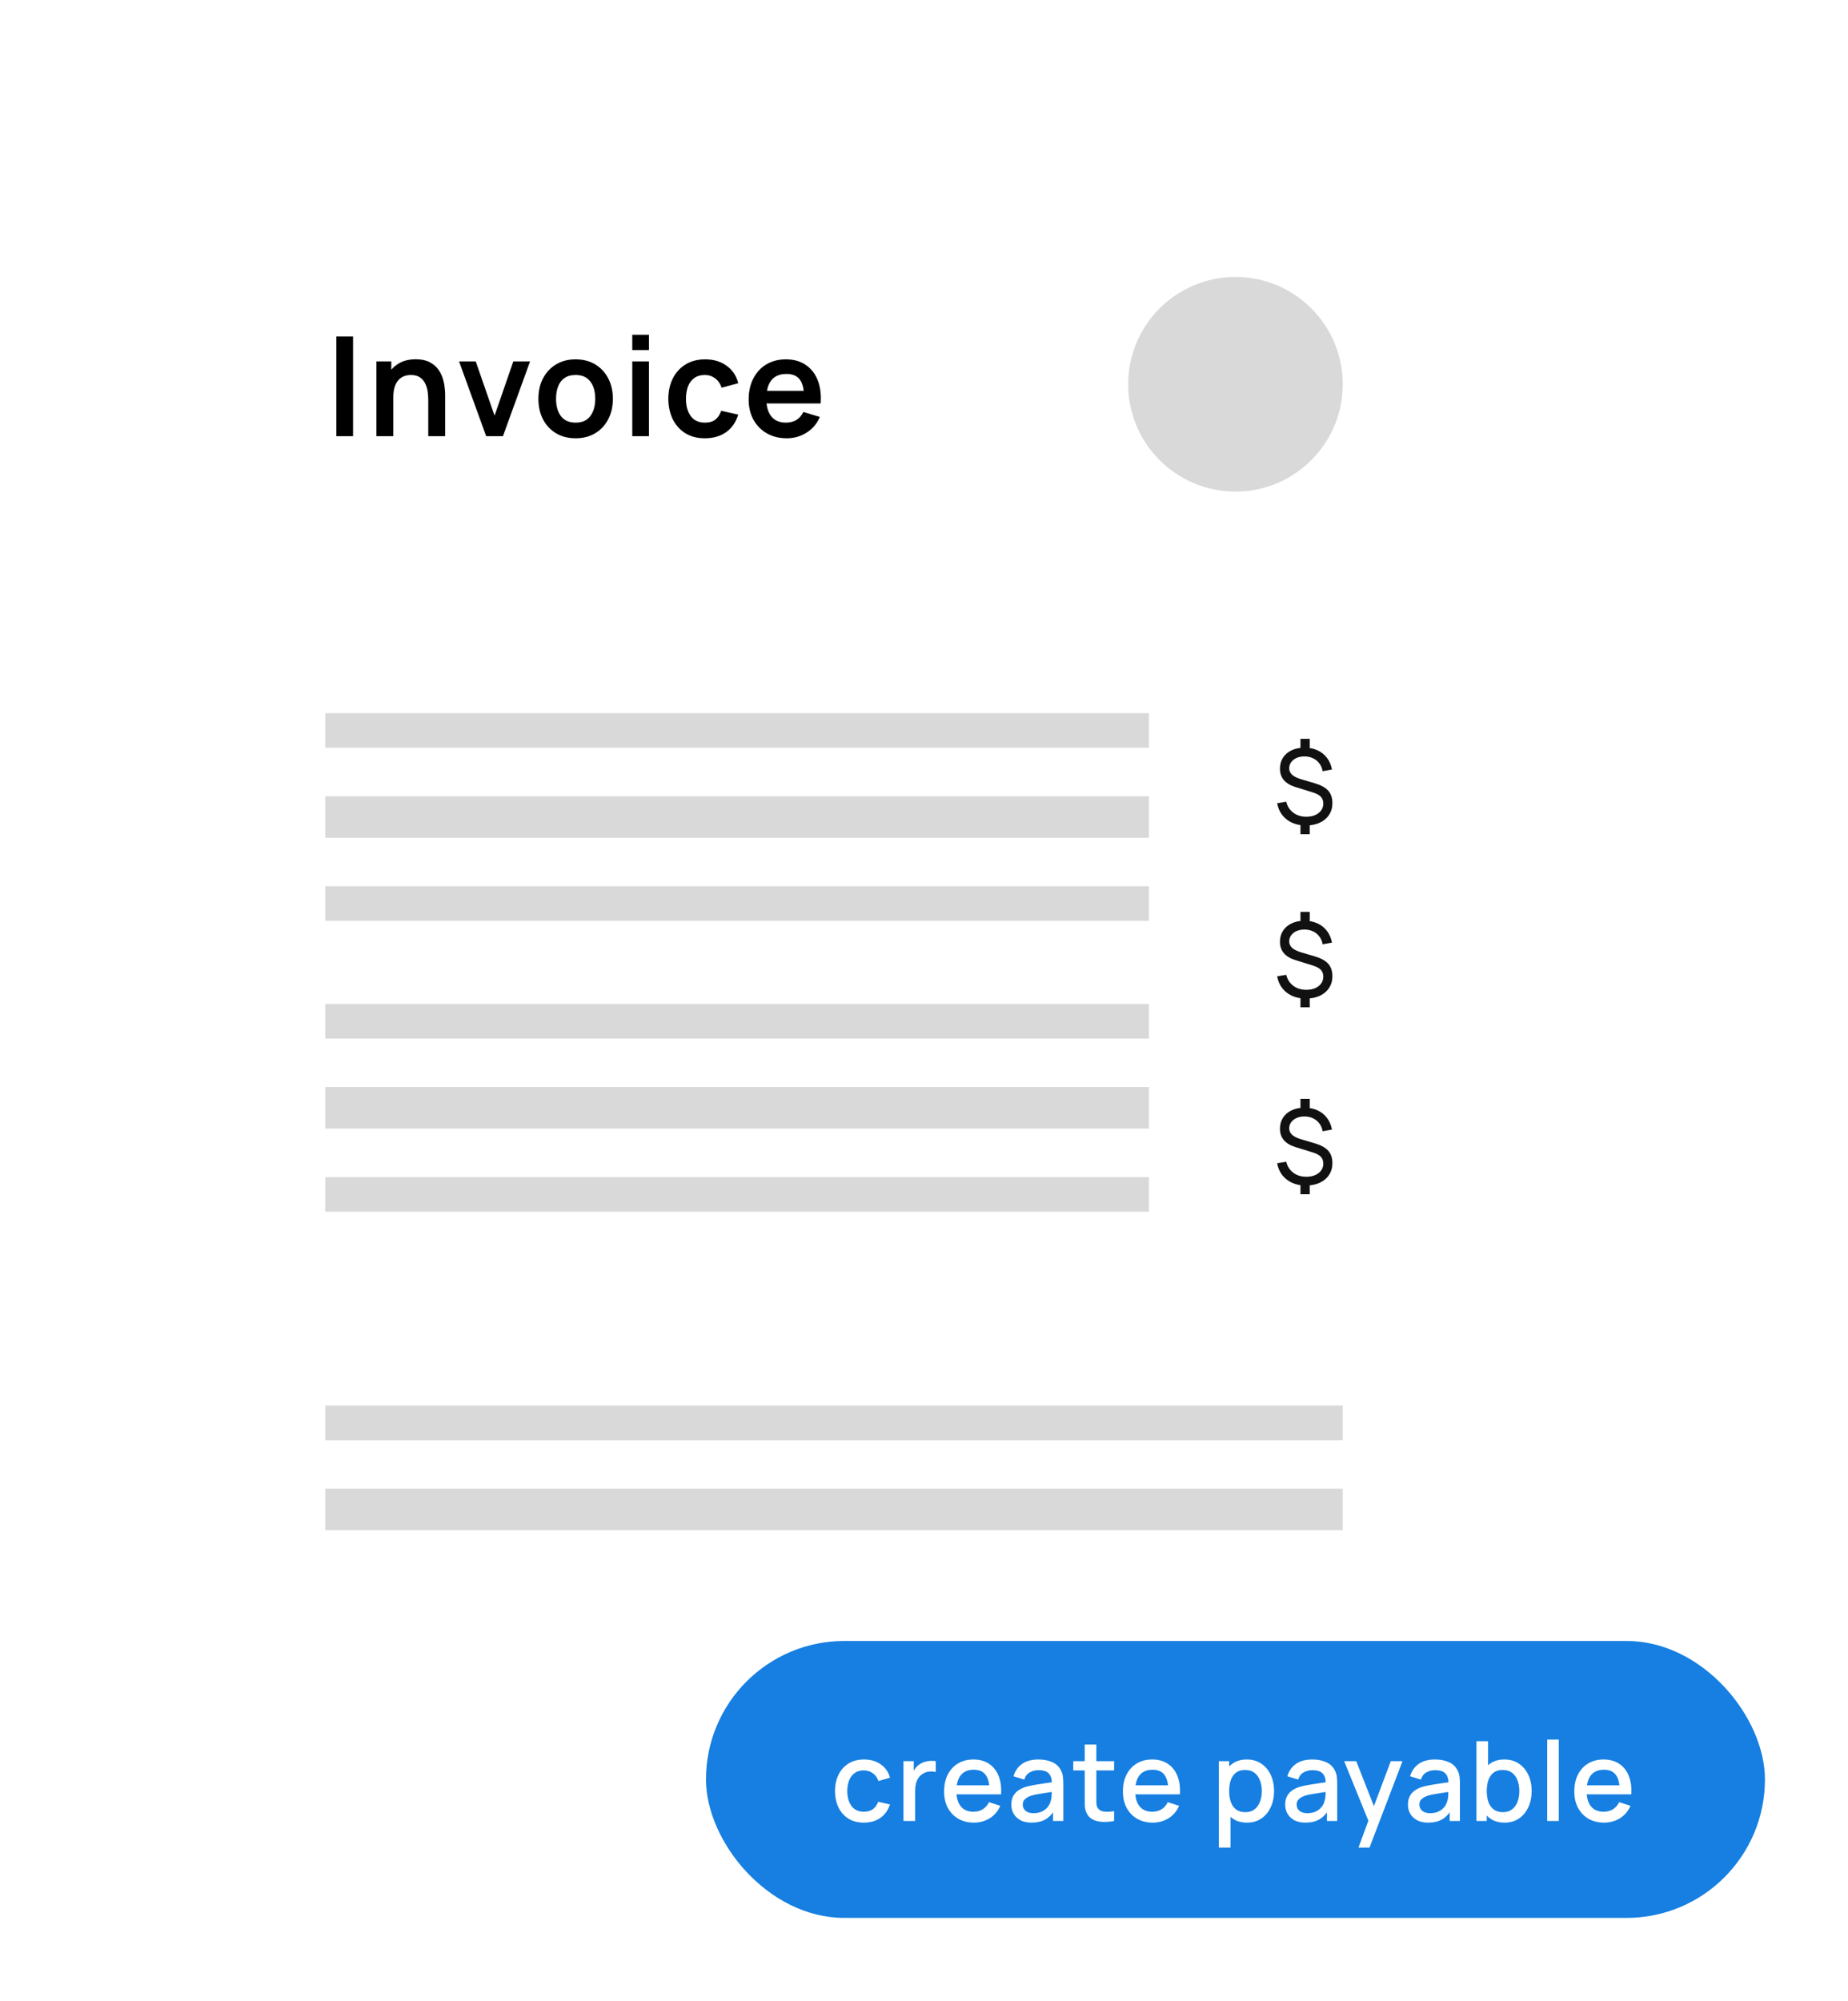
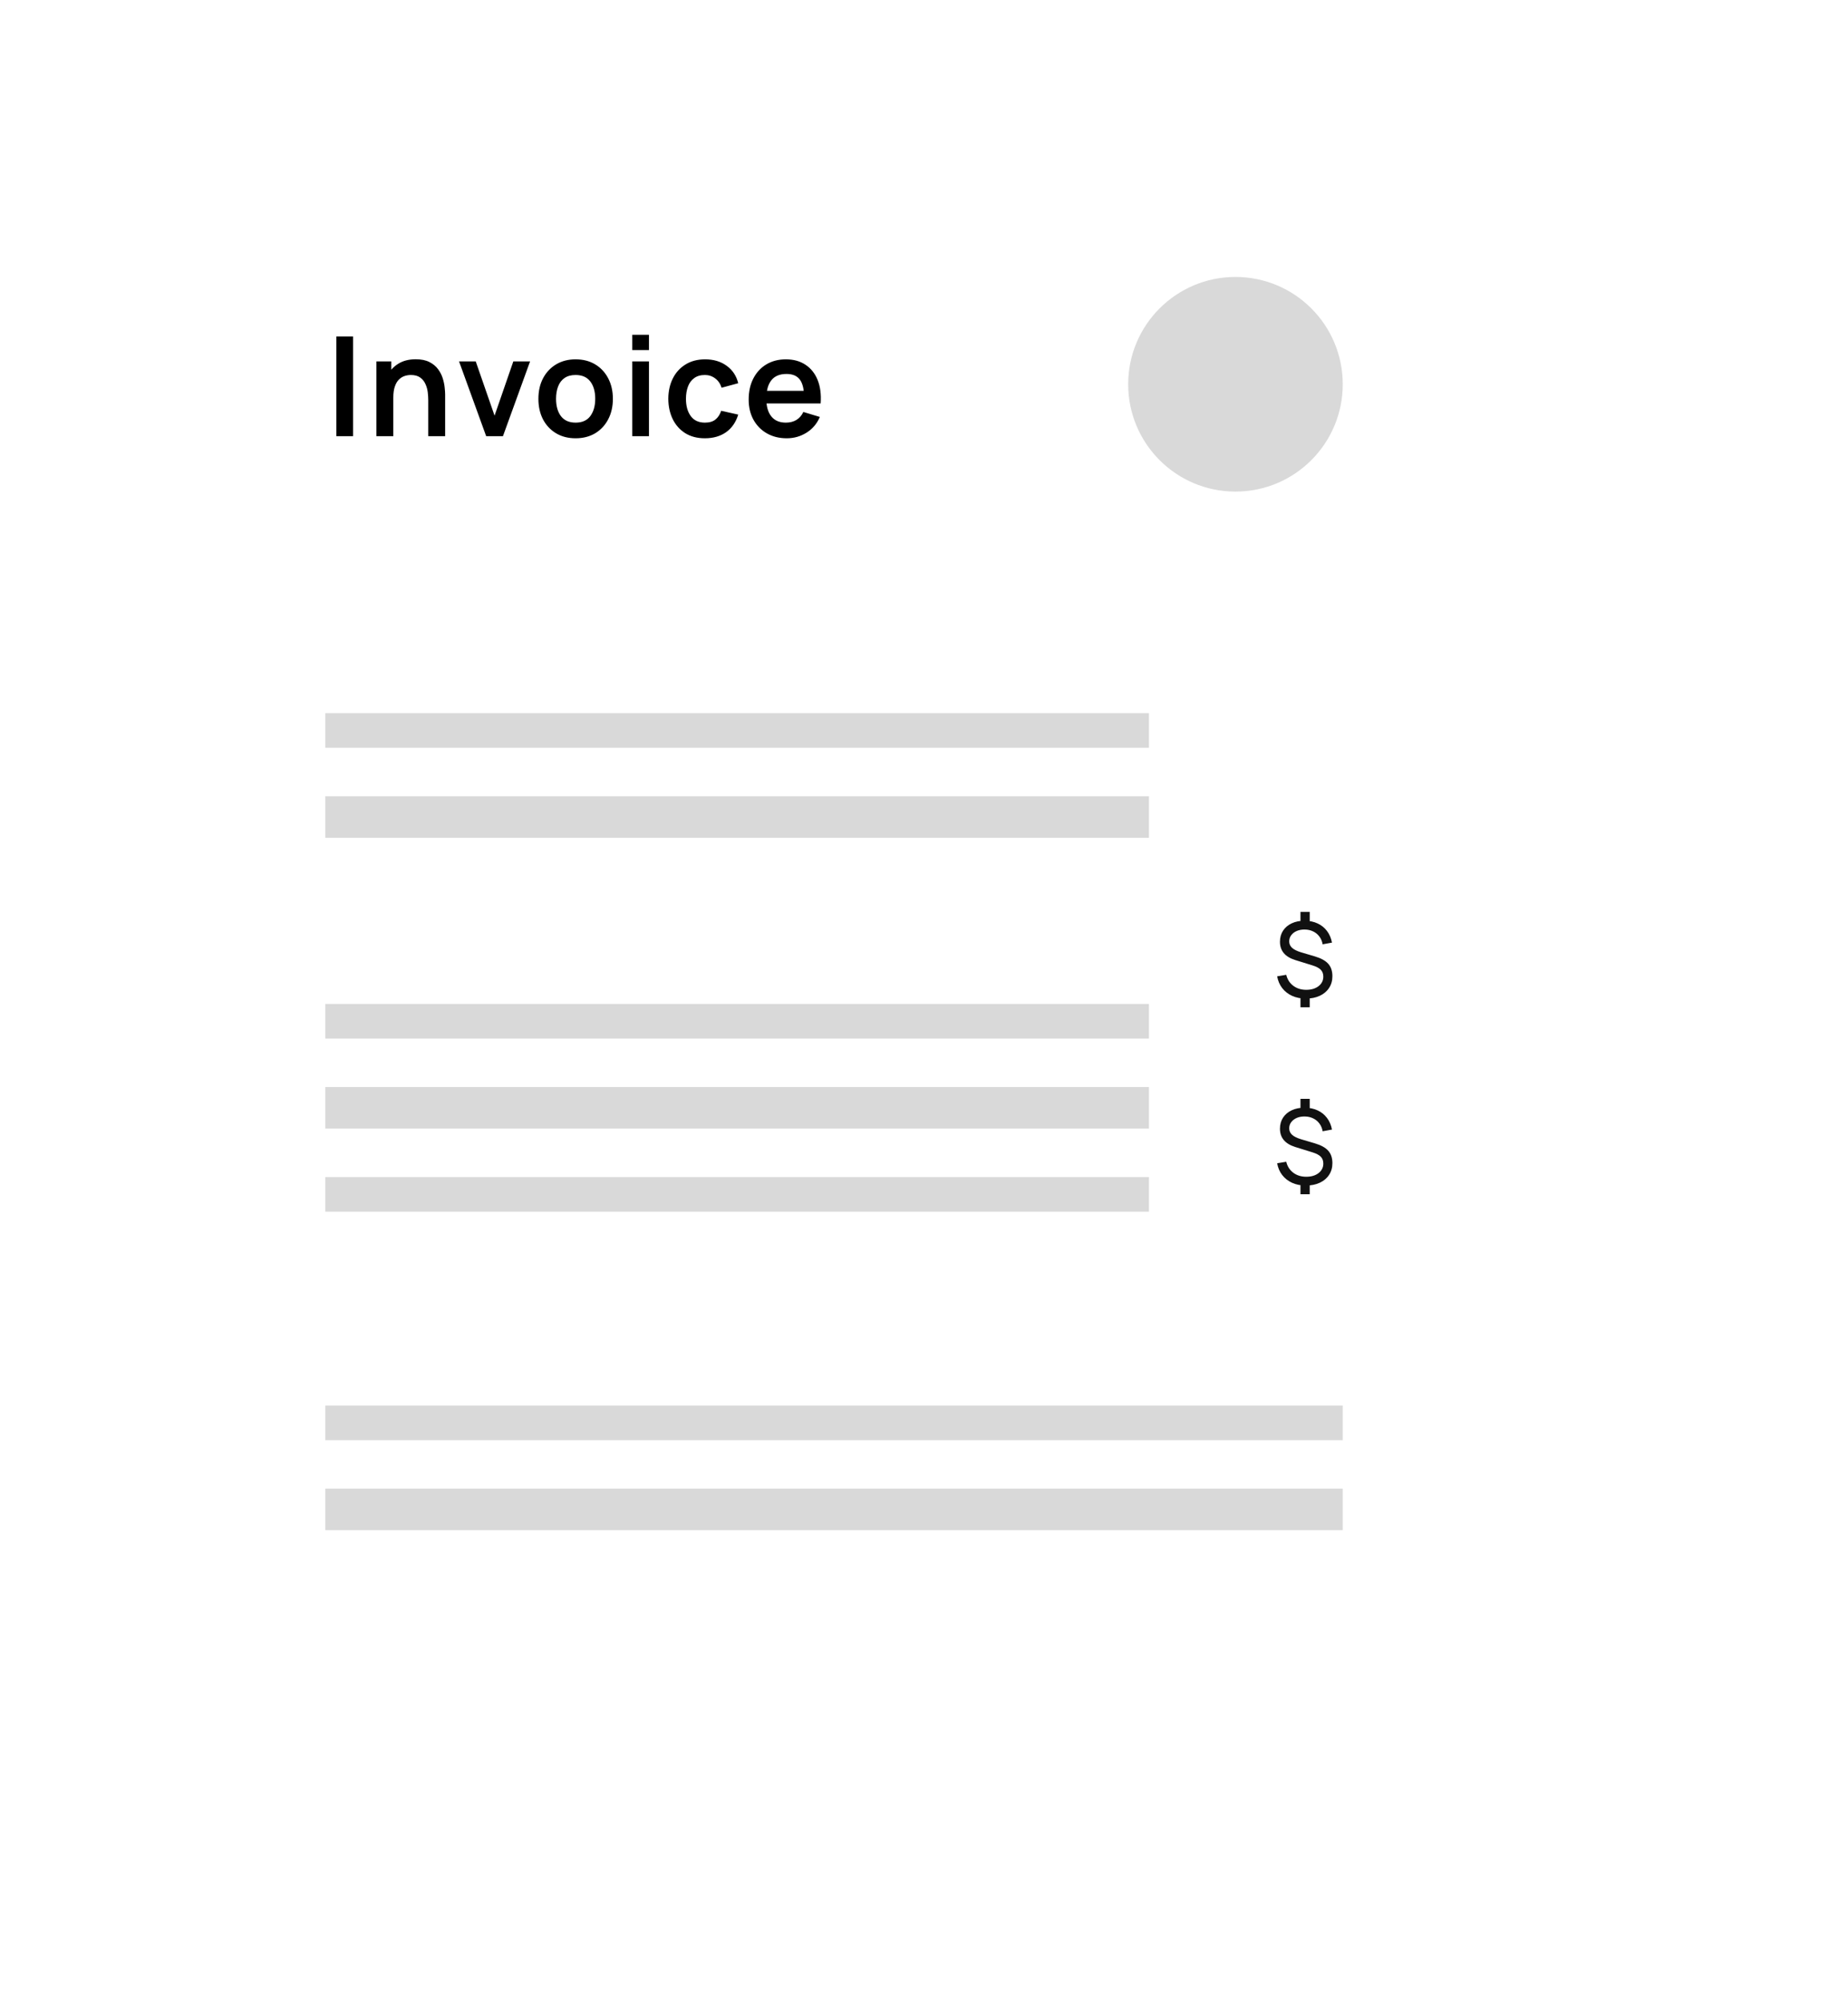
<svg xmlns="http://www.w3.org/2000/svg" fill="none" height="289" viewBox="0 0 267 289" width="267">
  <filter id="a" color-interpolation-filters="sRGB" filterUnits="userSpaceOnUse" height="284.4" width="238.4" x=".3" y=".3">
    <feFlood flood-opacity="0" result="BackgroundImageFix" />
    <feColorMatrix in="SourceAlpha" result="hardAlpha" type="matrix" values="0 0 0 0 0 0 0 0 0 0 0 0 0 0 0 0 0 0 127 0" />
    <feOffset dy="4" />
    <feGaussianBlur stdDeviation="7.35" />
    <feComposite in2="hardAlpha" operator="out" />
    <feColorMatrix type="matrix" values="0 0 0 0 0 0 0 0 0 0 0 0 0 0 0 0 0 0 0.25 0" />
    <feBlend in2="BackgroundImageFix" mode="normal" result="effect1_dropShadow_436_2647" />
    <feBlend in="SourceGraphic" in2="effect1_dropShadow_436_2647" mode="normal" result="shape" />
  </filter>
  <filter id="b" color-interpolation-filters="sRGB" filterUnits="userSpaceOnUse" height="63.6" width="176.6" x="90.2" y="225.2">
    <feFlood flood-opacity="0" result="BackgroundImageFix" />
    <feColorMatrix in="SourceAlpha" result="hardAlpha" type="matrix" values="0 0 0 0 0 0 0 0 0 0 0 0 0 0 0 0 0 0 127 0" />
    <feOffset dy="4" />
    <feGaussianBlur stdDeviation="5.9" />
    <feComposite in2="hardAlpha" operator="out" />
    <feColorMatrix type="matrix" values="0 0 0 0 0 0 0 0 0 0 0 0 0 0 0 0 0 0 0.25 0" />
    <feBlend in2="BackgroundImageFix" mode="normal" result="effect1_dropShadow_436_2647" />
    <feBlend in="SourceGraphic" in2="effect1_dropShadow_436_2647" mode="normal" result="shape" />
  </filter>
  <linearGradient id="c" gradientUnits="userSpaceOnUse" x1="119.5" x2="119.5" y1="11" y2="266">
    <stop offset="0" stop-color="#fff" />
    <stop offset="1" stop-color="#fff" />
  </linearGradient>
  <g filter="url(#a)">
    <rect fill="url(#c)" height="255" rx="23.489" width="209" x="15" y="11" />
    <rect height="254.217" rx="23.098" stroke="#fff" stroke-width=".783" width="208.217" x="15.392" y="11.392" />
  </g>
  <g fill="#d9d9d9">
    <path d="m47 215h147v6h-147z" />
    <path d="m47 203h147v5h-147z" />
    <path d="m47 115h119v6h-119z" />
    <path d="m47 157h119v6h-119z" />
    <path d="m47 103h119v5h-119z" />
    <path d="m47 145h119v5h-119z" />
-     <path d="m47 128h119v5h-119z" />
    <path d="m47 170h119v5h-119z" />
    <circle cx="178.5" cy="55.5" r="15.5" />
  </g>
-   <path d="m187.893 120.485v-1.732h1.335v1.732zm0-12.038v-1.74h1.335v1.74zm.772 10.778c-.73 0-1.387-.13-1.972-.39-.58-.265-1.058-.638-1.433-1.118-.375-.485-.62-1.055-.735-1.71l1.313-.217c.16.665.497 1.192 1.012 1.582.52.39 1.145.585 1.875.585.735 0 1.33-.177 1.785-.532s.683-.813.683-1.373c0-.41-.123-.74-.368-.99-.24-.25-.645-.462-1.215-.637l-2.467-.765c-1.475-.46-2.213-1.34-2.213-2.64 0-.61.148-1.143.443-1.598.3-.46.717-.815 1.252-1.065.54-.255 1.168-.38 1.883-.375.695.005 1.315.135 1.86.39.545.25.995.61 1.35 1.08.36.47.602 1.033.727 1.688l-1.35.247c-.07-.425-.225-.797-.465-1.117-.235-.32-.535-.568-.9-.743-.365-.18-.775-.272-1.23-.277-.425-.005-.807.065-1.147.21-.335.145-.6.347-.795.607s-.293.558-.293.893c0 .365.135.675.405.93.275.25.705.465 1.29.645l2.025.6c.89.265 1.533.622 1.928 1.072.395.445.592 1.04.592 1.785 0 .645-.16 1.21-.48 1.695-.315.485-.762.863-1.342 1.133-.575.27-1.248.405-2.018.405z" fill="#111" />
  <path d="m187.893 145.485v-1.732h1.335v1.732zm0-12.038v-1.74h1.335v1.74zm.772 10.778c-.73 0-1.387-.13-1.972-.39-.58-.265-1.058-.638-1.433-1.118-.375-.485-.62-1.055-.735-1.71l1.313-.217c.16.665.497 1.192 1.012 1.582.52.39 1.145.585 1.875.585.735 0 1.33-.177 1.785-.532s.683-.813.683-1.373c0-.41-.123-.74-.368-.99-.24-.25-.645-.462-1.215-.637l-2.467-.765c-1.475-.46-2.213-1.34-2.213-2.64 0-.61.148-1.143.443-1.598.3-.46.717-.815 1.252-1.065.54-.255 1.168-.38 1.883-.375.695.005 1.315.135 1.86.39.545.25.995.61 1.35 1.08.36.47.602 1.033.727 1.688l-1.35.247c-.07-.425-.225-.797-.465-1.117-.235-.32-.535-.568-.9-.743-.365-.18-.775-.272-1.23-.277-.425-.005-.807.065-1.147.21-.335.145-.6.347-.795.607s-.293.558-.293.893c0 .365.135.675.405.93.275.25.705.465 1.29.645l2.025.6c.89.265 1.533.622 1.928 1.072.395.445.592 1.04.592 1.785 0 .645-.16 1.21-.48 1.695-.315.485-.762.863-1.342 1.133-.575.27-1.248.405-2.018.405z" fill="#111" />
  <path d="m187.893 172.485v-1.732h1.335v1.732zm0-12.038v-1.74h1.335v1.74zm.772 10.778c-.73 0-1.387-.13-1.972-.39-.58-.265-1.058-.638-1.433-1.118-.375-.485-.62-1.055-.735-1.71l1.313-.217c.16.665.497 1.192 1.012 1.582.52.39 1.145.585 1.875.585.735 0 1.33-.177 1.785-.532s.683-.813.683-1.373c0-.41-.123-.74-.368-.99-.24-.25-.645-.462-1.215-.637l-2.467-.765c-1.475-.46-2.213-1.34-2.213-2.64 0-.61.148-1.143.443-1.598.3-.46.717-.815 1.252-1.065.54-.255 1.168-.38 1.883-.375.695.005 1.315.135 1.86.39.545.25.995.61 1.35 1.08.36.47.602 1.033.727 1.688l-1.35.247c-.07-.425-.225-.797-.465-1.117-.235-.32-.535-.568-.9-.743-.365-.18-.775-.272-1.23-.277-.425-.005-.807.065-1.147.21-.335.145-.6.347-.795.607s-.293.558-.293.893c0 .365.135.675.405.93.275.25.705.465 1.29.645l2.025.6c.89.265 1.533.622 1.928 1.072.395.445.592 1.04.592 1.785 0 .645-.16 1.21-.48 1.695-.315.485-.762.863-1.342 1.133-.575.27-1.248.405-2.018.405z" fill="#111" />
  <path d="m48.6 63v-14.4h2.41v14.4zm13.275 0v-5.2c0-.34-.023-.717-.07-1.13-.047-.413-.157-.81-.33-1.19-.167-.387-.42-.703-.76-.95-.333-.247-.787-.37-1.36-.37-.307 0-.61.05-.91.15s-.573.273-.82.52c-.24.24-.433.573-.58 1-.147.42-.22.96-.22 1.62l-1.43-.61c0-.92.177-1.753.53-2.5.36-.747.887-1.34 1.58-1.78.693-.447 1.547-.67 2.56-.67.8 0 1.46.133 1.98.4s.933.607 1.24 1.02c.307.413.533.853.68 1.32.147.467.24.91.28 1.33.047.413.07.75.07 1.01v6.03zm-7.49 0v-10.8h2.15v3.35h.29v7.45zm15.86 0-3.92-10.8h2.41l2.72 7.83 2.71-7.83h2.42l-3.92 10.8zm12.914.3c-1.08 0-2.023-.243-2.83-.73-.807-.487-1.433-1.157-1.88-2.01-.44-.86-.66-1.847-.66-2.96 0-1.133.227-2.127.68-2.98.453-.853 1.083-1.52 1.89-2 .807-.48 1.74-.72 2.8-.72 1.087 0 2.033.243 2.84.73.807.487 1.433 1.16 1.88 2.02.447.853.67 1.837.67 2.95 0 1.12-.227 2.11-.68 2.97-.447.853-1.073 1.523-1.88 2.01-.807.48-1.75.72-2.83.72zm0-2.26c.96 0 1.673-.32 2.14-.96.467-.64.7-1.467.7-2.48 0-1.047-.237-1.88-.71-2.5-.473-.627-1.183-.94-2.13-.94-.647 0-1.18.147-1.6.44-.413.287-.72.69-.92 1.21-.2.513-.3 1.11-.3 1.79 0 1.047.237 1.883.71 2.51.48.62 1.183.93 2.11.93zm8.193-10.48v-2.21h2.41v2.21zm0 12.44v-10.8h2.41v10.8zm10.496.3c-1.114 0-2.063-.247-2.85-.74-.787-.5-1.39-1.18-1.81-2.04-.413-.86-.623-1.833-.63-2.92.007-1.107.223-2.087.65-2.94.433-.86 1.047-1.533 1.84-2.02.793-.493 1.736-.74 2.83-.74 1.226 0 2.263.31 3.11.93.853.613 1.41 1.453 1.67 2.52l-2.4.65c-.187-.58-.497-1.03-.93-1.35-.434-.327-.927-.49-1.48-.49-.627 0-1.144.15-1.55.45-.407.293-.707.7-.9 1.22s-.29 1.11-.29 1.77c0 1.027.23 1.857.69 2.49.46.633 1.143.95 2.05.95.64 0 1.143-.147 1.51-.44.373-.293.653-.717.84-1.27l2.46.55c-.334 1.1-.917 1.947-1.75 2.54-.834.587-1.854.88-3.06.88zm11.831 0c-1.094 0-2.054-.237-2.88-.71-.827-.473-1.474-1.13-1.94-1.97-.46-.84-.69-1.807-.69-2.9 0-1.18.226-2.203.68-3.07.453-.873 1.083-1.55 1.89-2.03.806-.48 1.74-.72 2.8-.72 1.12 0 2.07.263 2.85.79.786.52 1.37 1.257 1.75 2.21s.523 2.077.43 3.37h-2.39v-.88c-.007-1.173-.214-2.03-.62-2.57-.407-.54-1.047-.81-1.92-.81-.987 0-1.72.307-2.2.92-.48.607-.72 1.497-.72 2.67 0 1.093.24 1.94.72 2.54s1.18.9 2.1.9c.593 0 1.103-.13 1.53-.39.433-.267.766-.65 1-1.15l2.38.72c-.414.973-1.054 1.73-1.92 2.27-.86.54-1.81.81-2.85.81zm-3.72-5.03v-1.82h7.43v1.82z" fill="#000" />
  <g filter="url(#b)">
-     <rect fill="#167fe1" height="40" rx="20" width="153" x="102" y="233" />
    <path d="m124.816 259.24c-.885 0-1.637-.197-2.256-.592s-1.093-.936-1.424-1.624c-.325-.688-.491-1.469-.496-2.344.005-.891.176-1.677.512-2.36.336-.688.816-1.227 1.44-1.616s1.373-.584 2.248-.584c.944 0 1.749.235 2.416.704.672.469 1.115 1.112 1.328 1.928l-1.664.48c-.165-.485-.437-.861-.816-1.128-.373-.272-.803-.408-1.288-.408-.549 0-1 .131-1.352.392-.352.256-.613.608-.784 1.056s-.259.96-.264 1.536c.005.891.208 1.611.608 2.16.405.549 1.003.824 1.792.824.539 0 .973-.123 1.304-.368.336-.251.592-.608.768-1.072l1.696.4c-.283.843-.749 1.491-1.4 1.944-.651.448-1.44.672-2.368.672zm5.718-.24v-8.64h1.488v2.096l-.208-.272c.106-.277.245-.531.416-.76.17-.235.368-.427.592-.576.218-.16.461-.283.728-.368.272-.091.549-.144.832-.16.282-.021.554-.008.816.04v1.568c-.283-.075-.598-.096-.944-.064-.342.032-.656.141-.944.328-.272.176-.488.389-.648.64-.155.251-.267.531-.336.84-.07.304-.104.627-.104.968v4.36zm10.183.24c-.859 0-1.613-.187-2.264-.56-.645-.379-1.149-.904-1.512-1.576-.357-.677-.536-1.461-.536-2.352 0-.944.176-1.763.528-2.456.357-.693.853-1.229 1.488-1.608s1.373-.568 2.216-.568c.88 0 1.629.205 2.248.616.619.405 1.08.984 1.384 1.736.309.752.432 1.645.368 2.68h-1.672v-.608c-.011-1.003-.203-1.744-.576-2.224-.368-.48-.931-.72-1.688-.72-.837 0-1.467.264-1.888.792s-.632 1.291-.632 2.288c0 .949.211 1.685.632 2.208.421.517 1.029.776 1.824.776.523 0 .973-.117 1.352-.352.384-.24.683-.581.896-1.024l1.64.52c-.336.773-.845 1.373-1.528 1.8-.683.421-1.443.632-2.28.632zm-3.08-4.088v-1.304h6.168v1.304zm11.399 4.088c-.64 0-1.176-.117-1.608-.352-.432-.24-.76-.555-.984-.944-.219-.395-.328-.827-.328-1.296 0-.437.077-.821.232-1.152.154-.331.384-.611.688-.84.304-.235.677-.424 1.12-.568.384-.112.818-.211 1.304-.296.485-.085.994-.165 1.528-.24.538-.075 1.072-.149 1.6-.224l-.608.336c.01-.677-.134-1.179-.432-1.504-.294-.331-.8-.496-1.52-.496-.454 0-.87.107-1.248.32-.379.208-.643.555-.792 1.04l-1.56-.48c.213-.741.618-1.331 1.216-1.768.602-.437 1.402-.656 2.4-.656.773 0 1.445.133 2.016.4.576.261.997.677 1.264 1.248.138.283.224.581.256.896s.048.653.048 1.016v5.32h-1.48v-1.976l.288.256c-.358.661-.814 1.155-1.368 1.48-.55.32-1.227.48-2.032.48zm.296-1.368c.474 0 .882-.083 1.224-.248.341-.171.616-.387.824-.648s.344-.533.408-.816c.09-.256.141-.544.152-.864.016-.32.024-.576.024-.768l.544.2c-.528.08-1.008.152-1.44.216s-.824.128-1.176.192c-.347.059-.656.131-.928.216-.23.08-.435.176-.616.288-.176.112-.318.248-.424.408-.102.16-.152.355-.152.584 0 .224.056.432.168.624.112.187.282.336.512.448.229.112.522.168.88.168zm11.637 1.128c-.544.107-1.077.152-1.6.136s-.989-.117-1.4-.304-.72-.48-.928-.88c-.187-.357-.288-.72-.304-1.088-.011-.373-.016-.795-.016-1.264v-7.64h1.68v7.56c0 .347.003.648.008.904.011.256.067.472.168.648.192.331.496.52.912.568.421.043.915.024 1.48-.056zm-5.904-7.296v-1.344h5.904v1.344zm11.487 7.536c-.859 0-1.613-.187-2.264-.56-.645-.379-1.149-.904-1.512-1.576-.357-.677-.536-1.461-.536-2.352 0-.944.176-1.763.528-2.456.357-.693.853-1.229 1.488-1.608s1.373-.568 2.216-.568c.88 0 1.629.205 2.248.616.619.405 1.08.984 1.384 1.736.309.752.432 1.645.368 2.68h-1.672v-.608c-.011-1.003-.203-1.744-.576-2.224-.368-.48-.931-.72-1.688-.72-.837 0-1.467.264-1.888.792s-.632 1.291-.632 2.288c0 .949.211 1.685.632 2.208.421.517 1.029.776 1.824.776.523 0 .973-.117 1.352-.352.384-.24.683-.581.896-1.024l1.64.52c-.336.773-.845 1.373-1.528 1.8-.683.421-1.443.632-2.28.632zm-3.08-4.088v-1.304h6.168v1.304zm16.694 4.088c-.827 0-1.52-.2-2.08-.6-.56-.405-.984-.952-1.272-1.64s-.432-1.464-.432-2.328.141-1.64.424-2.328c.288-.688.709-1.229 1.264-1.624.56-.4 1.248-.6 2.064-.6.811 0 1.509.2 2.096.6.592.395 1.048.936 1.368 1.624.32.683.48 1.459.48 2.328 0 .864-.16 1.643-.48 2.336-.315.688-.765 1.232-1.352 1.632-.581.4-1.275.6-2.08.6zm-4.064 3.6v-12.48h1.488v6.216h.192v6.264zm3.832-5.112c.533 0 .973-.136 1.32-.408.352-.272.613-.637.784-1.096.176-.464.264-.981.264-1.552 0-.565-.088-1.077-.264-1.536-.171-.459-.435-.824-.792-1.096s-.813-.408-1.368-.408c-.523 0-.955.128-1.296.384-.336.256-.587.613-.752 1.072-.16.459-.24.987-.24 1.584s.08 1.125.24 1.584.413.819.76 1.08.795.392 1.344.392zm8.67 1.512c-.64 0-1.176-.117-1.608-.352-.432-.24-.76-.555-.984-.944-.218-.395-.328-.827-.328-1.296 0-.437.078-.821.232-1.152.155-.331.384-.611.688-.84.304-.235.678-.424 1.12-.568.384-.112.819-.211 1.304-.296.486-.085.995-.165 1.528-.24.539-.075 1.072-.149 1.6-.224l-.608.336c.011-.677-.133-1.179-.432-1.504-.293-.331-.8-.496-1.52-.496-.453 0-.869.107-1.248.32-.378.208-.642.555-.792 1.04l-1.56-.48c.214-.741.619-1.331 1.216-1.768.603-.437 1.403-.656 2.4-.656.774 0 1.446.133 2.016.4.576.261.998.677 1.264 1.248.139.283.224.581.256.896s.048.653.048 1.016v5.32h-1.48v-1.976l.288.256c-.357.661-.813 1.155-1.368 1.48-.549.32-1.226.48-2.032.48zm.296-1.368c.475 0 .883-.083 1.224-.248.342-.171.616-.387.824-.648s.344-.533.408-.816c.091-.256.142-.544.152-.864.016-.32.024-.576.024-.768l.544.2c-.528.08-1.008.152-1.44.216s-.824.128-1.176.192c-.346.059-.656.131-.928.216-.229.08-.434.176-.616.288-.176.112-.317.248-.424.408-.101.16-.152.355-.152.584 0 .224.056.432.168.624.112.187.283.336.512.448.23.112.523.168.88.168zm7.377 4.968 1.672-4.552.024 1.344-3.768-9.272h1.744l2.816 7.16h-.512l2.688-7.16h1.696l-4.768 12.48zm10.061-3.6c-.64 0-1.176-.117-1.608-.352-.432-.24-.76-.555-.984-.944-.219-.395-.328-.827-.328-1.296 0-.437.077-.821.232-1.152s.384-.611.688-.84c.304-.235.677-.424 1.12-.568.384-.112.819-.211 1.304-.296s.995-.165 1.528-.24c.539-.075 1.072-.149 1.6-.224l-.608.336c.011-.677-.133-1.179-.432-1.504-.293-.331-.8-.496-1.52-.496-.453 0-.869.107-1.248.32-.379.208-.643.555-.792 1.04l-1.56-.48c.213-.741.619-1.331 1.216-1.768.603-.437 1.403-.656 2.4-.656.773 0 1.445.133 2.016.4.576.261.997.677 1.264 1.248.139.283.224.581.256.896s.048.653.048 1.016v5.32h-1.48v-1.976l.288.256c-.357.661-.813 1.155-1.368 1.48-.549.32-1.227.48-2.032.48zm.296-1.368c.475 0 .883-.083 1.224-.248.341-.171.616-.387.824-.648s.344-.533.408-.816c.091-.256.141-.544.152-.864.016-.32.024-.576.024-.768l.544.2c-.528.08-1.008.152-1.44.216s-.824.128-1.176.192c-.347.059-.656.131-.928.216-.229.08-.435.176-.616.288-.176.112-.317.248-.424.408-.101.16-.152.355-.152.584 0 .224.056.432.168.624.112.187.283.336.512.448s.523.168.88.168zm10.749 1.368c-.826 0-1.52-.2-2.08-.6-.56-.405-.984-.952-1.272-1.64s-.432-1.464-.432-2.328.142-1.64.424-2.328c.288-.688.71-1.229 1.264-1.624.56-.4 1.248-.6 2.064-.6.811 0 1.51.2 2.096.6.592.395 1.048.936 1.368 1.624.32.683.48 1.459.48 2.328 0 .864-.16 1.643-.48 2.336-.314.688-.765 1.232-1.352 1.632-.581.4-1.274.6-2.08.6zm-4.064-.24v-11.52h1.68v5.304h-.192v6.216zm3.832-1.272c.534 0 .974-.136 1.32-.408.352-.272.614-.637.784-1.096.176-.464.264-.981.264-1.552 0-.565-.088-1.077-.264-1.536-.17-.459-.434-.824-.792-1.096-.357-.272-.813-.408-1.368-.408-.522 0-.954.128-1.296.384-.336.256-.586.613-.752 1.072-.16.459-.24.987-.24 1.584s.08 1.125.24 1.584.414.819.76 1.08c.347.261.795.392 1.344.392zm6.391 1.272v-11.76h1.672v11.76zm8.226.24c-.858 0-1.613-.187-2.264-.56-.645-.379-1.149-.904-1.512-1.576-.357-.677-.536-1.461-.536-2.352 0-.944.176-1.763.528-2.456.358-.693.854-1.229 1.488-1.608.635-.379 1.374-.568 2.216-.568.88 0 1.63.205 2.248.616.619.405 1.08.984 1.384 1.736.31.752.432 1.645.368 2.68h-1.672v-.608c-.01-1.003-.202-1.744-.576-2.224-.368-.48-.93-.72-1.688-.72-.837 0-1.466.264-1.888.792-.421.528-.632 1.291-.632 2.288 0 .949.211 1.685.632 2.208.422.517 1.03.776 1.824.776.523 0 .974-.117 1.352-.352.384-.24.683-.581.896-1.024l1.64.52c-.336.773-.845 1.373-1.528 1.8-.682.421-1.442.632-2.28.632zm-3.08-4.088v-1.304h6.168v1.304z" fill="#fff" />
  </g>
</svg>